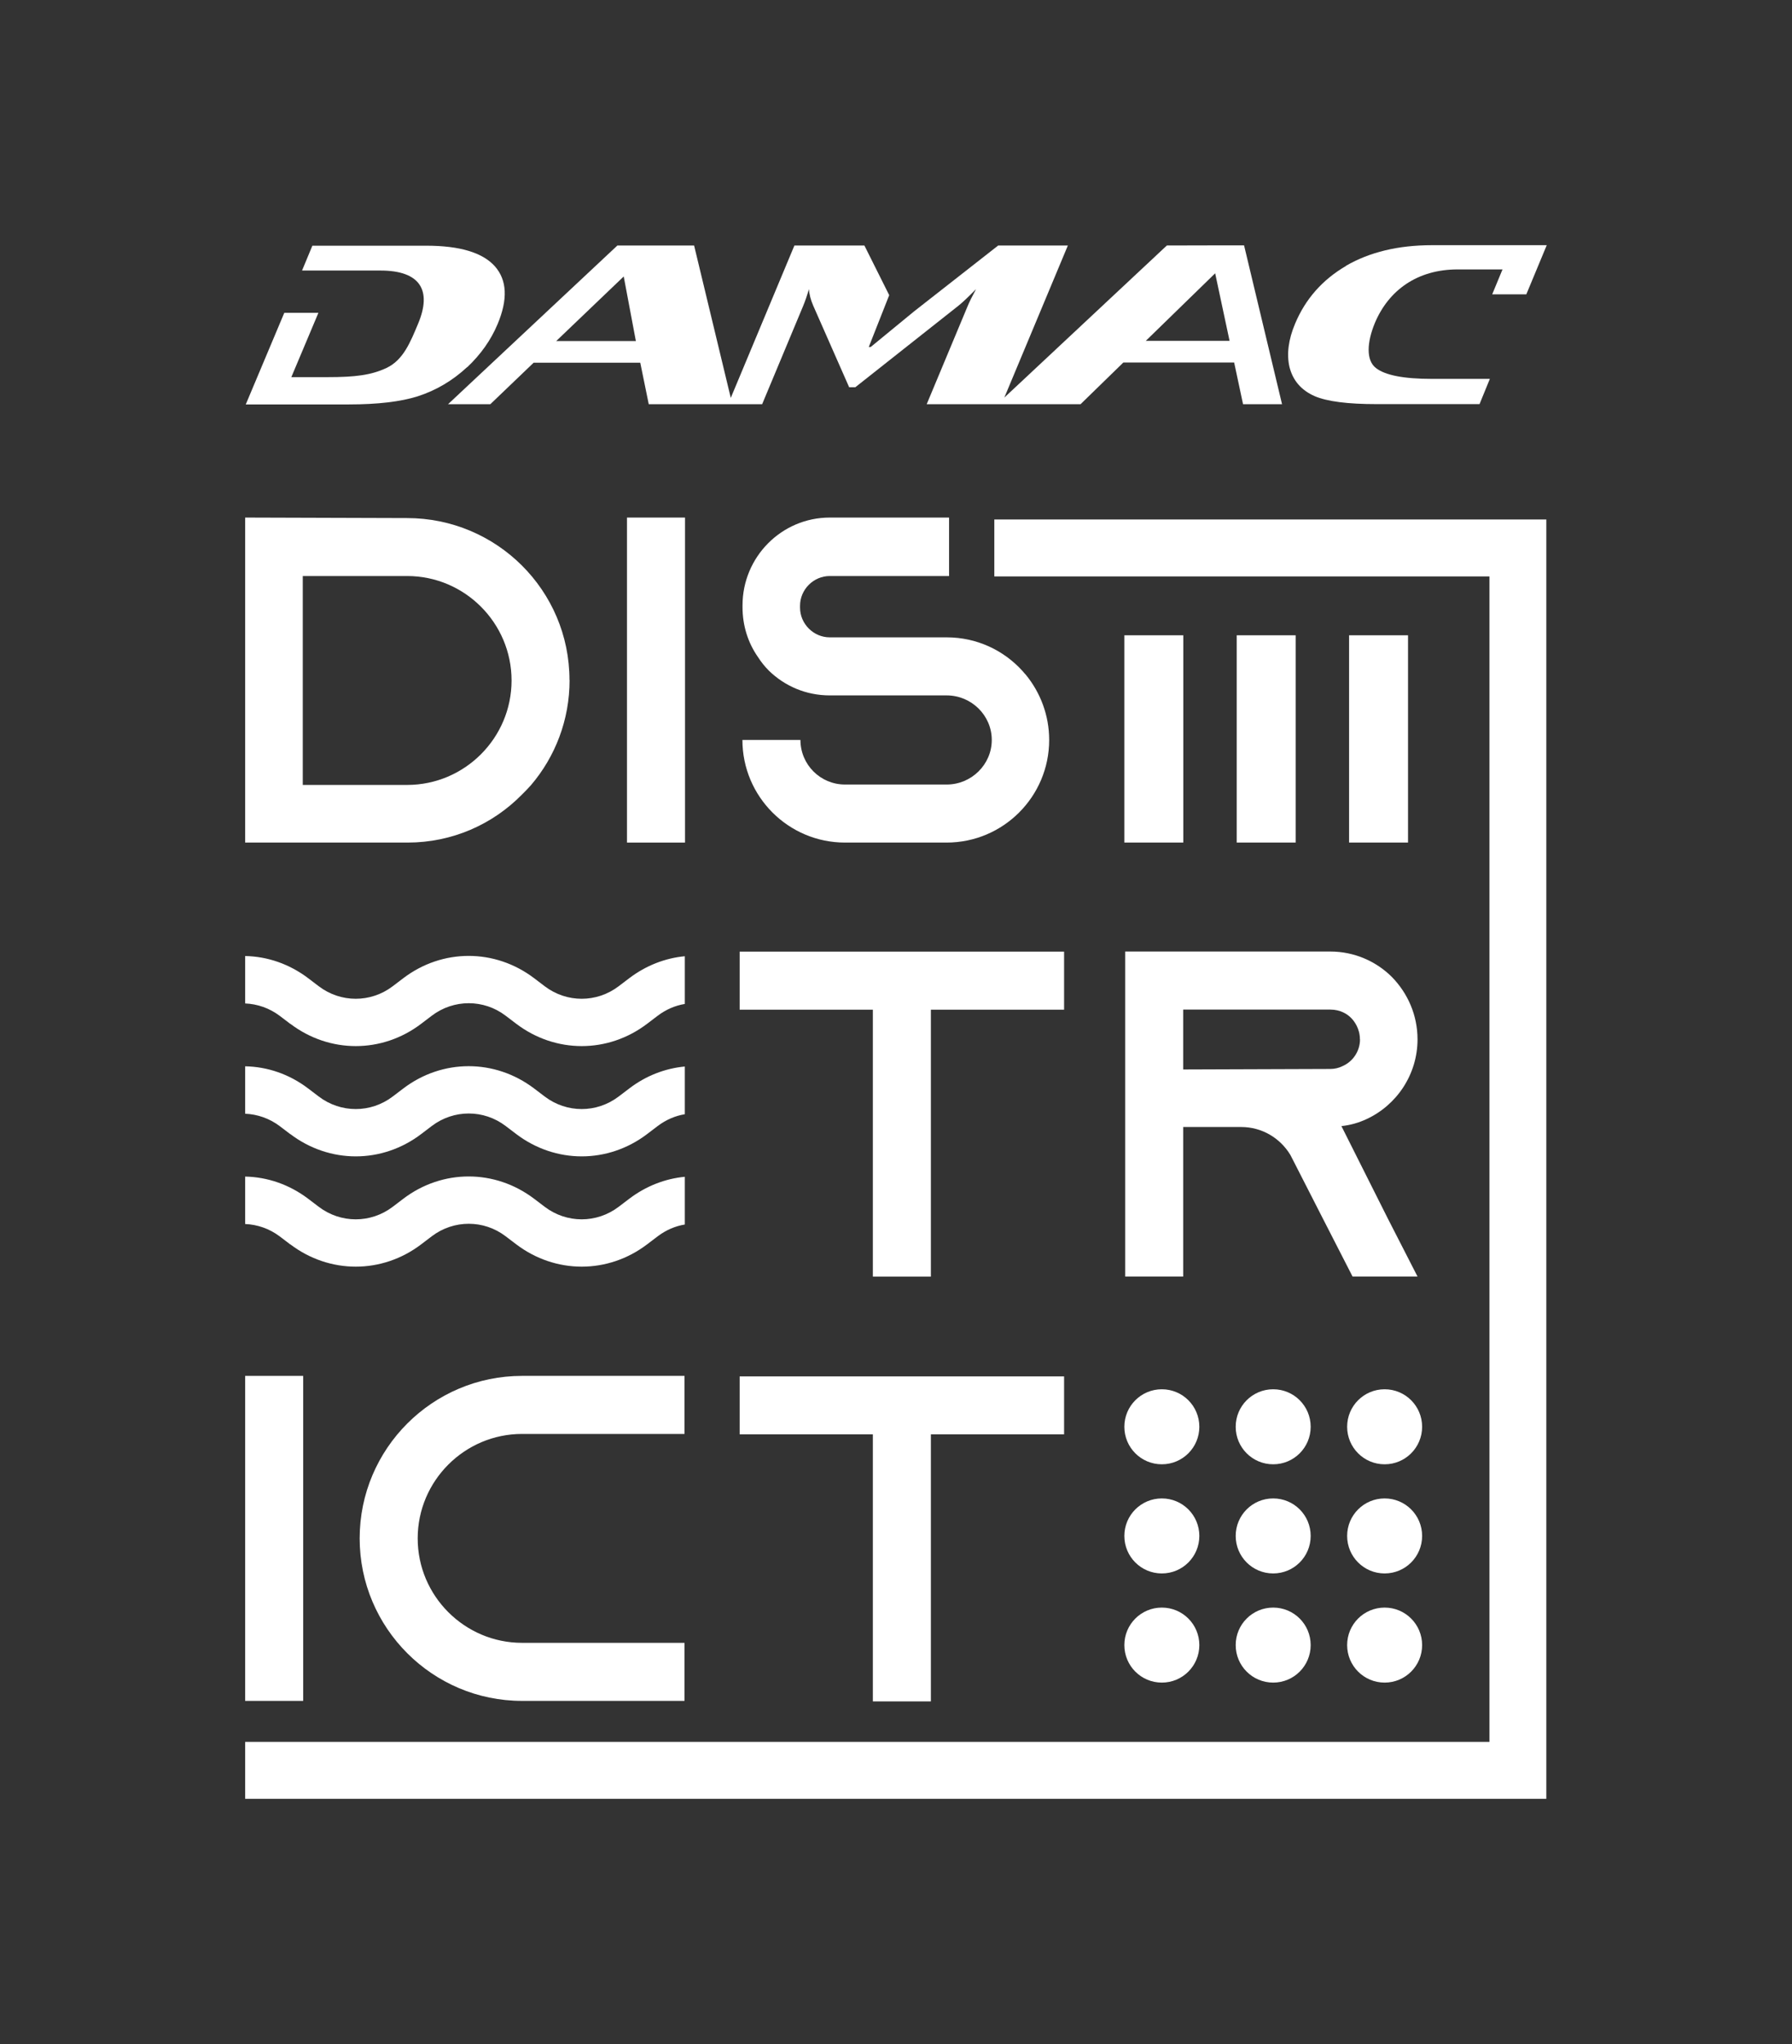
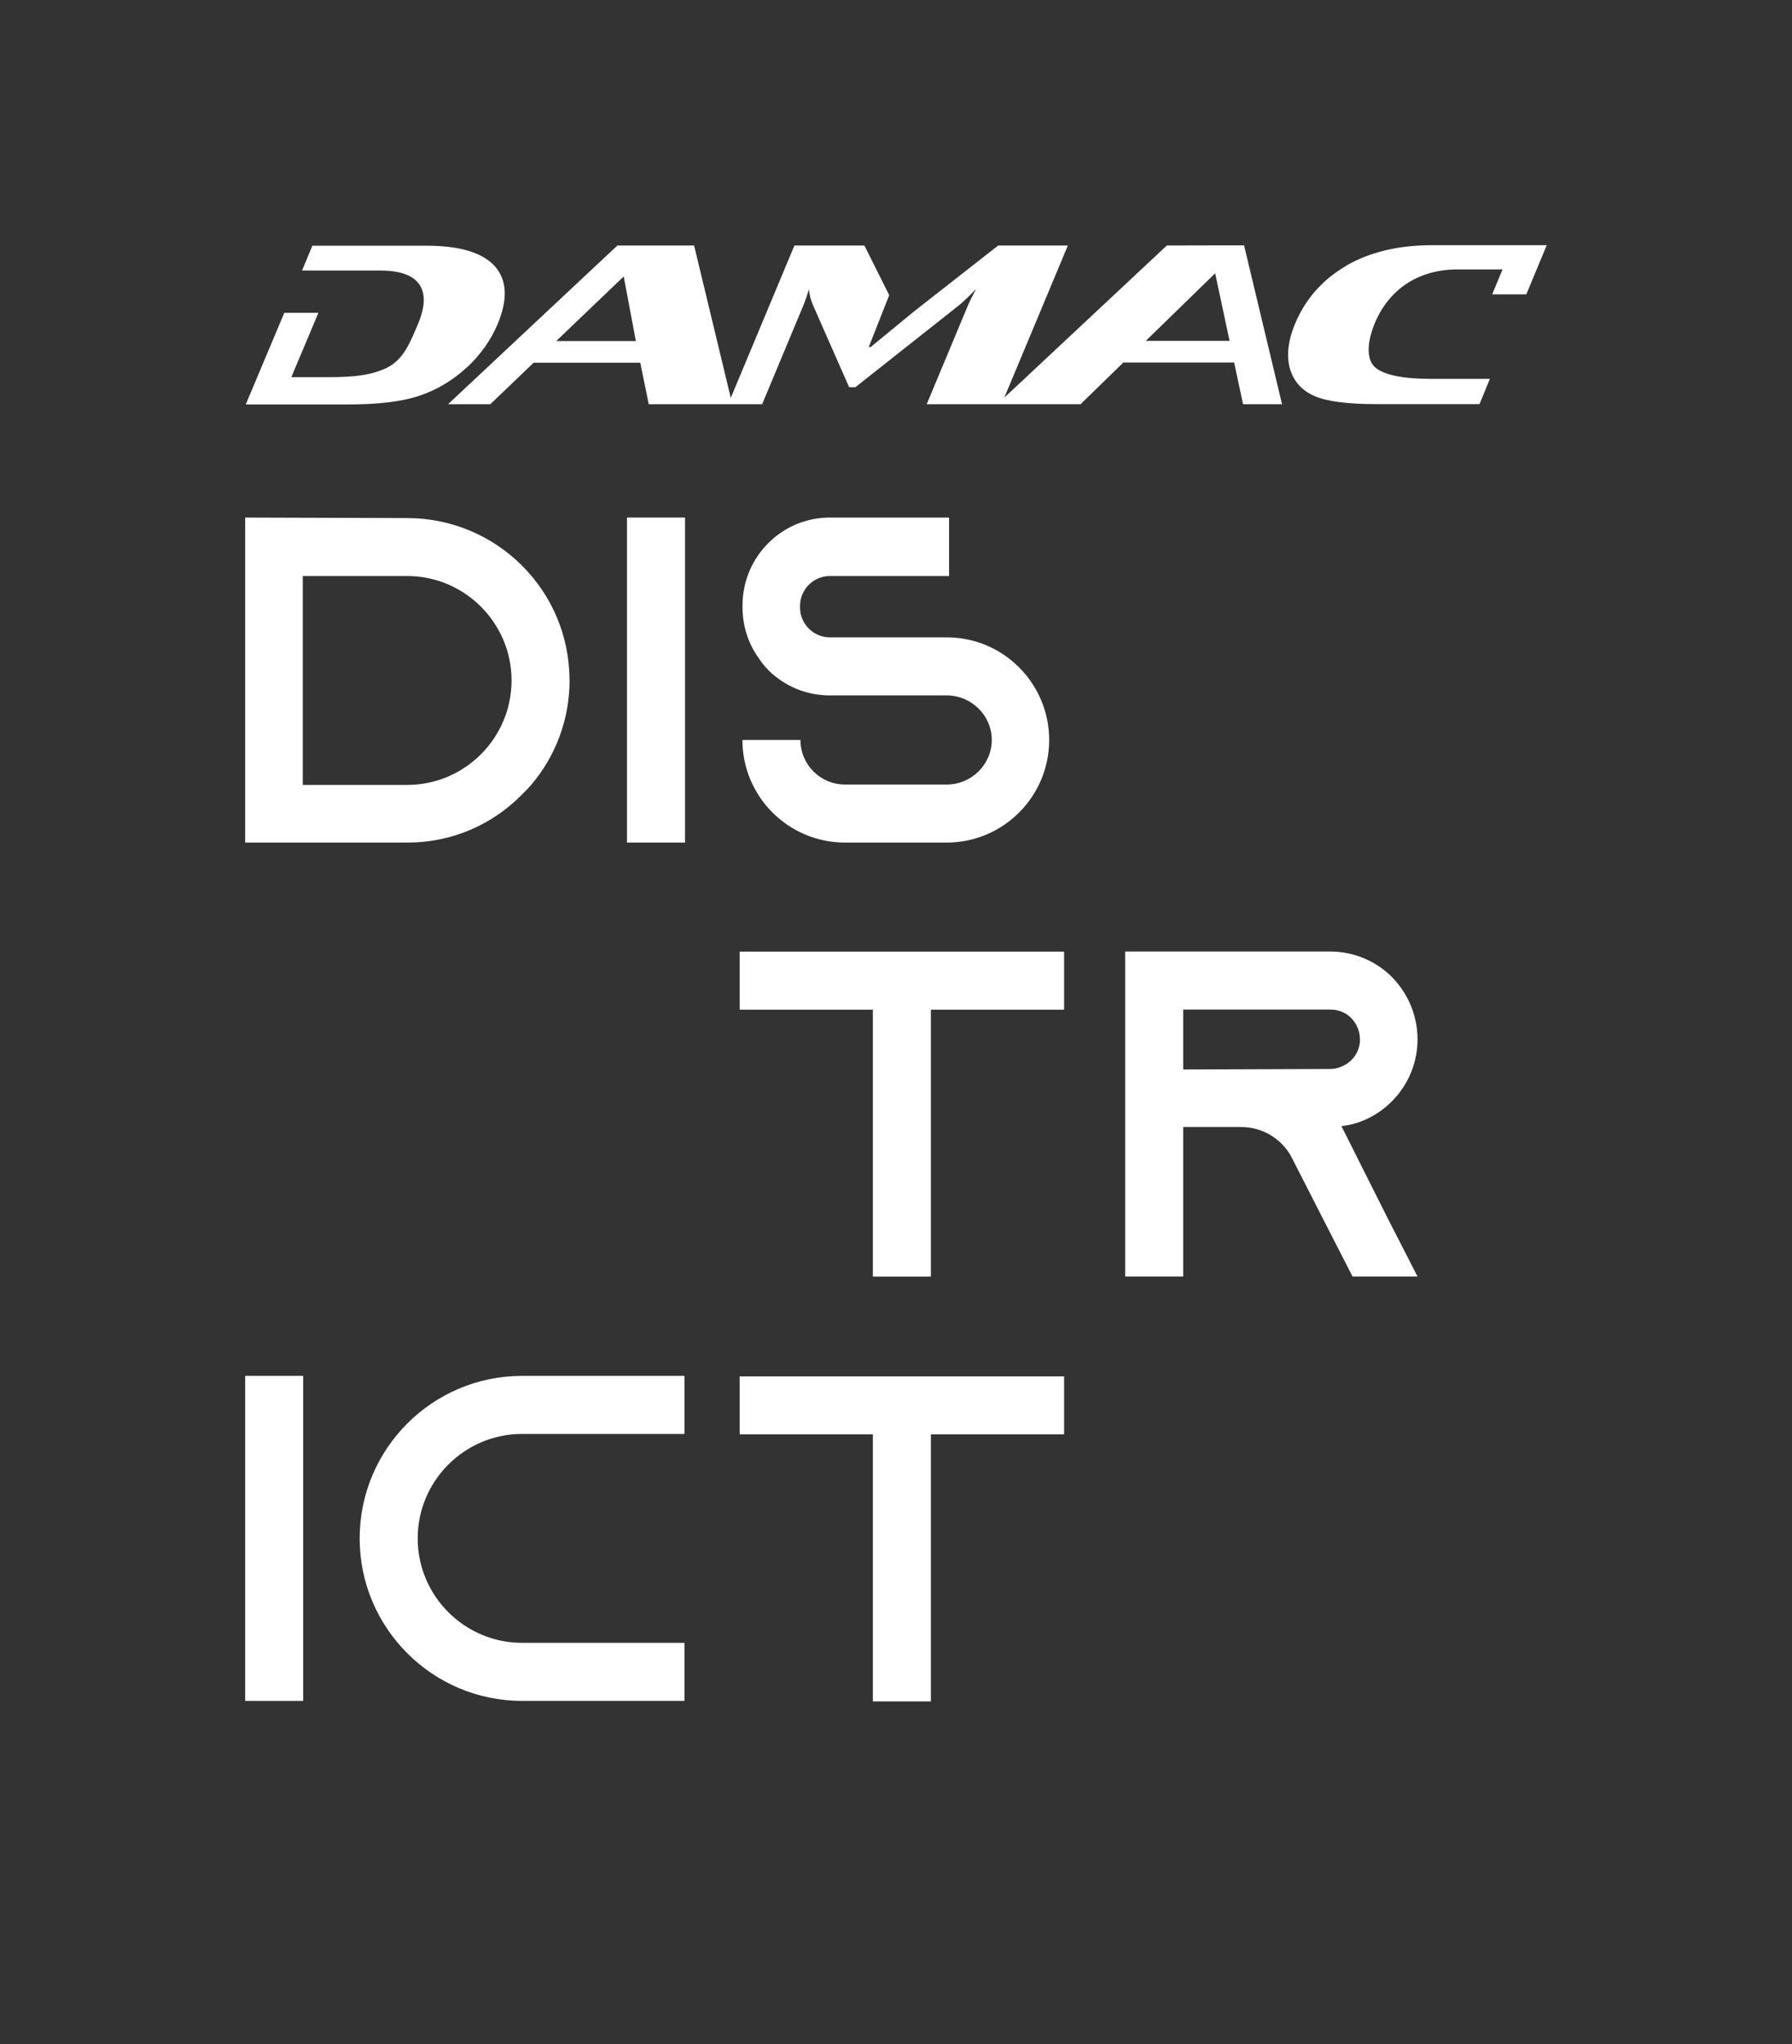
<svg xmlns="http://www.w3.org/2000/svg" id="Layer_1" data-name="Layer 1" viewBox="0 0 175.43 200">
  <rect x="0" y="0" width="175.43" height="200" fill="#333333" stroke="none" />
  <defs>
    <style>
      .cls-1 {
        fill: #fff;
      }
    </style>
  </defs>
  <path class="cls-1" d="M120.37,33.35h-8.2l6.79-6.61,1.41,6.61ZM62.25,33.37h-7.8l6.61-6.32,1.19,6.32ZM125.51,39.56l-3.72-15.55h-3.42,0s-4.14.01-4.14.01l-15.91,14.88,6.22-14.88h-6.82l-8.24,6.45-4.24,3.48h-.19l2-5.07-2.43-4.86h-6.85l-6.23,14.91-3.59-14.91h-7.51l-16.58,15.53h4.14l4.24-4.06h10.44l.83,4.06h11.1l4.01-9.6c.2-.48.39-1.04.58-1.66.02.5.16,1.03.4,1.59l3.53,8.01h.6l10.1-7.98c.38-.3.95-.84,1.72-1.62-.39.72-.66,1.27-.82,1.66l-4.01,9.6h7.33s7.73,0,7.73,0l4.19-4.08h10.85l.87,4.08h3.81Z" />
-   <path class="cls-1" d="M132.07,82.44h5.77v-20.28h-5.77v20.28ZM121.07,82.44h5.77v-20.28h-5.77v20.28ZM110.07,82.44h5.77v-20.28h-5.77v20.28ZM135.55,157.29c-2.03,0-3.67,1.64-3.67,3.67s1.64,3.67,3.67,3.67,3.67-1.64,3.67-3.67-1.64-3.67-3.67-3.67M135.55,146.61c-2.03,0-3.67,1.64-3.67,3.67s1.64,3.67,3.67,3.67,3.67-1.64,3.67-3.67-1.64-3.67-3.67-3.67M135.55,135.93c-2.03,0-3.67,1.64-3.67,3.67s1.64,3.67,3.67,3.67,3.67-1.64,3.67-3.67-1.64-3.67-3.67-3.67M124.64,157.29c-2.03,0-3.67,1.64-3.67,3.67s1.64,3.67,3.67,3.67,3.67-1.64,3.67-3.67-1.64-3.67-3.67-3.67M124.64,146.61c-2.03,0-3.67,1.64-3.67,3.67s1.64,3.67,3.67,3.67,3.67-1.64,3.67-3.67-1.64-3.67-3.67-3.67M124.64,135.93c-2.03,0-3.67,1.64-3.67,3.67s1.64,3.67,3.67,3.67,3.67-1.64,3.67-3.67-1.64-3.67-3.67-3.67M113.74,157.29c-2.03,0-3.67,1.64-3.67,3.67s1.64,3.67,3.67,3.67,3.67-1.64,3.67-3.67-1.64-3.67-3.67-3.67M113.74,146.61c-2.03,0-3.67,1.64-3.67,3.67s1.64,3.67,3.67,3.67,3.67-1.64,3.67-3.67-1.64-3.67-3.67-3.67M113.74,135.93c-2.03,0-3.67,1.64-3.67,3.67s1.64,3.67,3.67,3.67,3.67-1.64,3.67-3.67-1.64-3.67-3.67-3.67M28.42,100.17c3.84,2.91,8.98,2.91,12.81,0l1.04-.79c2.15-1.63,5.09-1.63,7.23,0l1.04.79c3.84,2.91,8.98,2.91,12.81,0l1.04-.79c.81-.61,1.72-1,2.65-1.15v-4.67c-1.91.18-3.79.9-5.44,2.15l-1.04.79c-2.15,1.63-5.08,1.63-7.23,0l-1.04-.79c-3.84-2.91-8.98-2.91-12.81,0l-1.04.79c-2.15,1.63-5.08,1.63-7.23,0l-1.04-.79c-1.85-1.4-4-2.13-6.17-2.17v4.64c1.19.05,2.37.45,3.38,1.21l1.04.79ZM28.42,110.96c3.84,2.91,8.98,2.91,12.81,0l1.04-.79c2.15-1.63,5.09-1.63,7.23,0l1.04.79c3.84,2.91,8.98,2.91,12.81,0l1.04-.79c.81-.61,1.72-1,2.65-1.15v-4.67c-1.91.18-3.79.89-5.44,2.15l-1.04.79c-2.15,1.63-5.08,1.63-7.23,0l-1.04-.79c-3.84-2.91-8.98-2.91-12.81,0l-1.04.79c-2.15,1.63-5.08,1.63-7.23,0l-1.04-.79c-1.85-1.41-4-2.13-6.17-2.17v4.64c1.19.05,2.37.45,3.38,1.21l1.04.79ZM28.42,121.75c3.84,2.91,8.98,2.91,12.81,0l1.04-.79c2.15-1.63,5.09-1.63,7.23,0l1.04.79c3.84,2.91,8.98,2.91,12.81,0l1.04-.79c.81-.61,1.72-1,2.65-1.15v-4.67c-1.91.18-3.79.9-5.44,2.15l-1.04.79c-2.15,1.63-5.08,1.63-7.23,0l-1.04-.79c-3.84-2.91-8.98-2.91-12.81,0l-1.04.79c-2.15,1.63-5.08,1.63-7.23,0l-1.04-.79c-1.85-1.4-4-2.13-6.17-2.17v4.64c1.19.05,2.37.45,3.38,1.21l1.04.79ZM145.81,50.83h-48.47v5.57h48.47v114.03H24v5.57h127.38V50.83h-5.57Z" />
  <path class="cls-1" d="M50.08,66.58c0,5.63-4.59,10.22-10.22,10.22h-10.22v-20.44h10.22c5.63,0,10.22,4.59,10.22,10.22M55.75,66.54c0-8.77-7.13-15.85-15.9-15.85l-15.85-.05v31.8h15.9c4.36,0,8.31-1.77,11.18-4.68.32-.32.64-.64.91-.95,2.36-2.77,3.77-6.36,3.77-10.27" />
  <rect class="cls-1" x="61.38" y="50.64" width="5.68" height="31.8" />
  <polygon class="cls-1" points="85.45 98.79 72.41 98.79 72.41 93.11 104.17 93.11 104.17 98.79 91.13 98.79 91.13 124.91 85.45 124.91 85.45 98.79" />
  <path class="cls-1" d="M133.14,101.69c0,1.14-.68,2.18-1.73,2.63-.36.18-.77.27-1.18.27l-14.4.05v-5.86h14.4c1,0,1.68.45,2.04.82.32.32.86,1.05.86,2.09M138.77,101.69c0-2.36-.95-4.5-2.5-6.09-1.54-1.54-3.68-2.5-6.04-2.5h-20.08v31.8h5.68v-14.63h5.68c2.04,0,3.82,1.09,4.81,2.73l.14.27,3.04,5.95,2.91,5.68h6.36l-2.91-5.68-4.54-9.04c.86-.09,1.68-.32,2.45-.68,2.95-1.36,5-4.36,5-7.81" />
  <rect class="cls-1" x="24" y="134.62" width="5.68" height="31.8" />
  <path class="cls-1" d="M51.11,140.3h15.9v-5.68h-15.9c-8.77,0-15.9,7.13-15.9,15.9s7.13,15.9,15.9,15.9h15.9v-5.68h-15.9c-5.63,0-10.22-4.59-10.22-10.22s4.59-10.22,10.22-10.22" />
  <polygon class="cls-1" points="85.45 140.34 72.41 140.34 72.41 134.67 104.17 134.67 104.17 140.34 91.13 140.34 91.13 166.47 85.45 166.47 85.45 140.34" />
  <path class="cls-1" d="M92.67,76.76h-9.95c-2.41,0-4.36-1.95-4.36-4.36h-5.68c0,5.54,4.5,10.04,10.04,10.04h9.95c5.54,0,10.04-4.5,10.04-10.04,0-2.41-.86-4.63-2.27-6.36-.14-.14-.23-.27-.36-.41-1.82-2-4.45-3.27-7.4-3.27h-11.45c-1.59,0-2.91-1.32-2.91-2.91v-.18c0-1.59,1.32-2.91,2.91-2.91h11.68v-5.72h-11.68c-4.72,0-8.54,3.86-8.54,8.59v.18c0,1.82.55,3.5,1.5,4.86.32.5.68.95,1.09,1.36,1.55,1.5,3.63,2.41,5.95,2.41h11.45c2.41,0,4.41,1.95,4.41,4.36s-2,4.36-4.41,4.36" />
  <path class="cls-1" d="M131.77,26.02c-2.31,1.35-3.98,3.24-4.99,5.66-.65,1.54-.83,2.96-.55,4.21.33,1.33,1.15,2.29,2.47,2.87,1.21.52,3.23.78,6.06.78h10.08l1.01-2.47h-5.68c-2.74,0-4.56-.35-5.47-1.06-.99-.76-.88-2.53-.11-4.4,1.36-3.24,4.19-5.25,8.1-5.25h4.4l-1.01,2.44h3.34l2-4.81h-11.25c-3.29,0-6.1.68-8.41,2.02" />
  <path class="cls-1" d="M45.73,35.92c-1.43,1.33-3.05,2.28-4.85,2.86-1.65.52-3.89.79-6.72.79h-10.1l3.77-8.96h3.34l-2.65,6.29h3.55c2.74,0,4.28-.2,5.77-.9,1.63-.77,2.32-2.48,3.1-4.35,1.35-3.23.22-5.18-3.7-5.18h-7.67l1.01-2.43h11.15c3.29,0,5.53.68,6.72,2.02,1.19,1.35,1.28,3.23.26,5.66-.65,1.55-1.64,2.95-2.97,4.21" />
</svg>